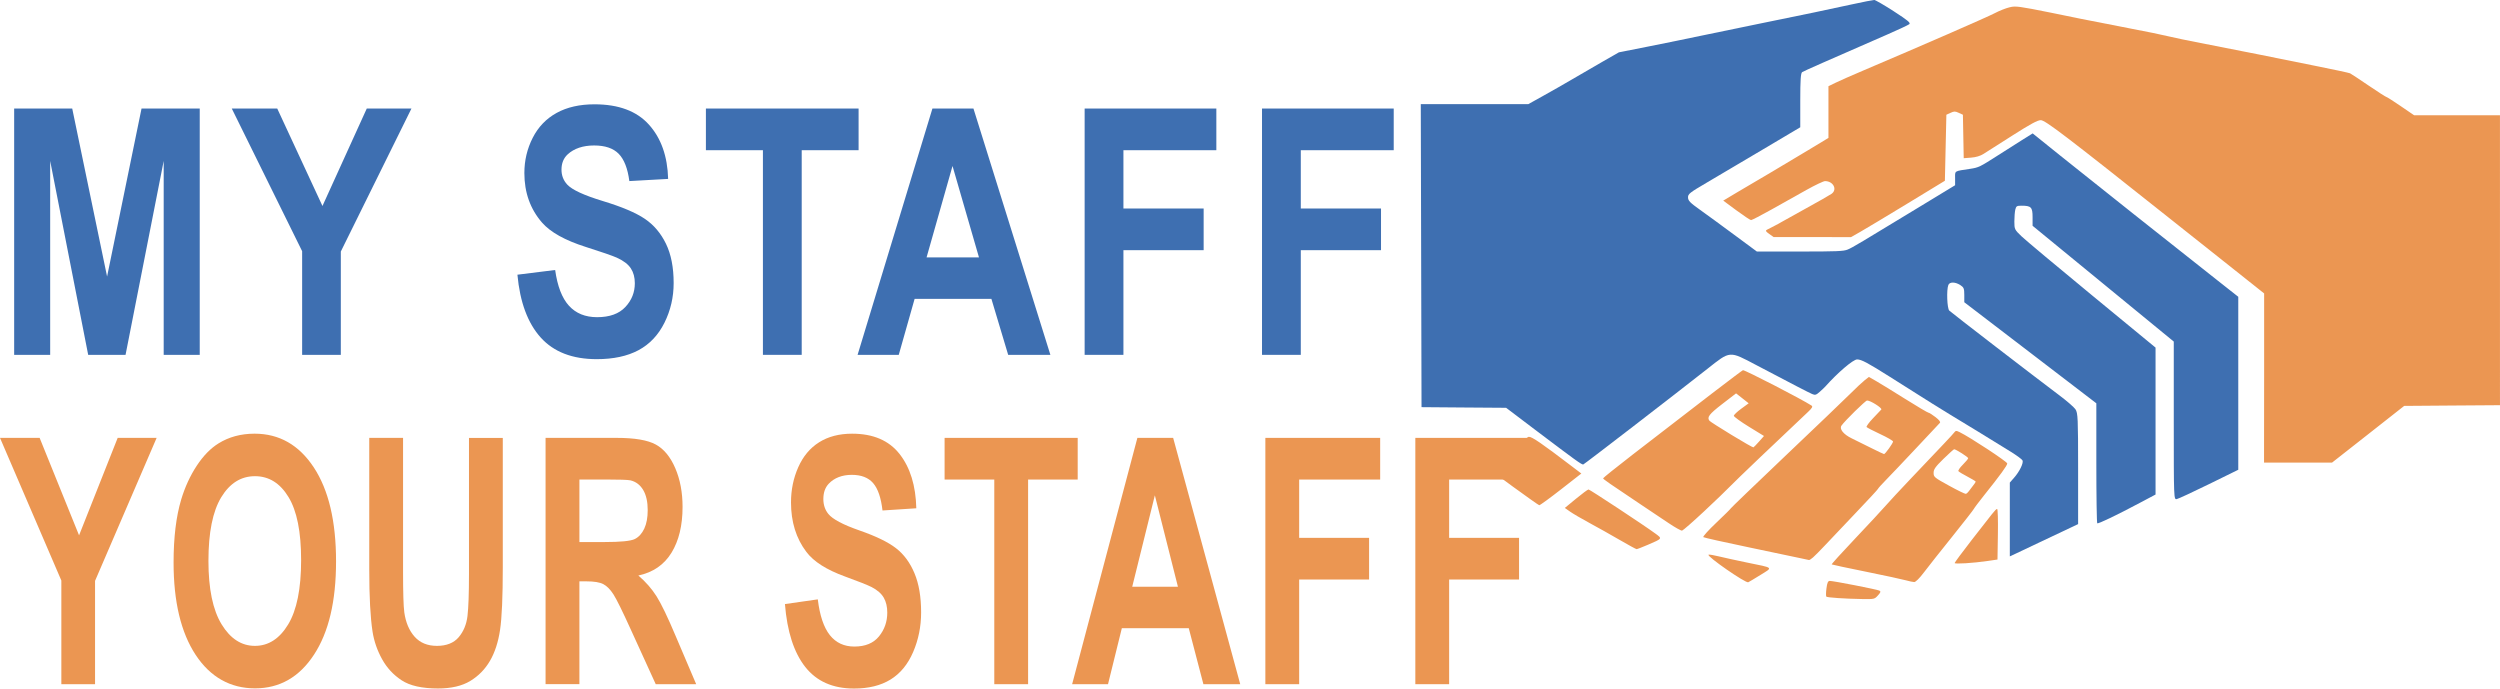
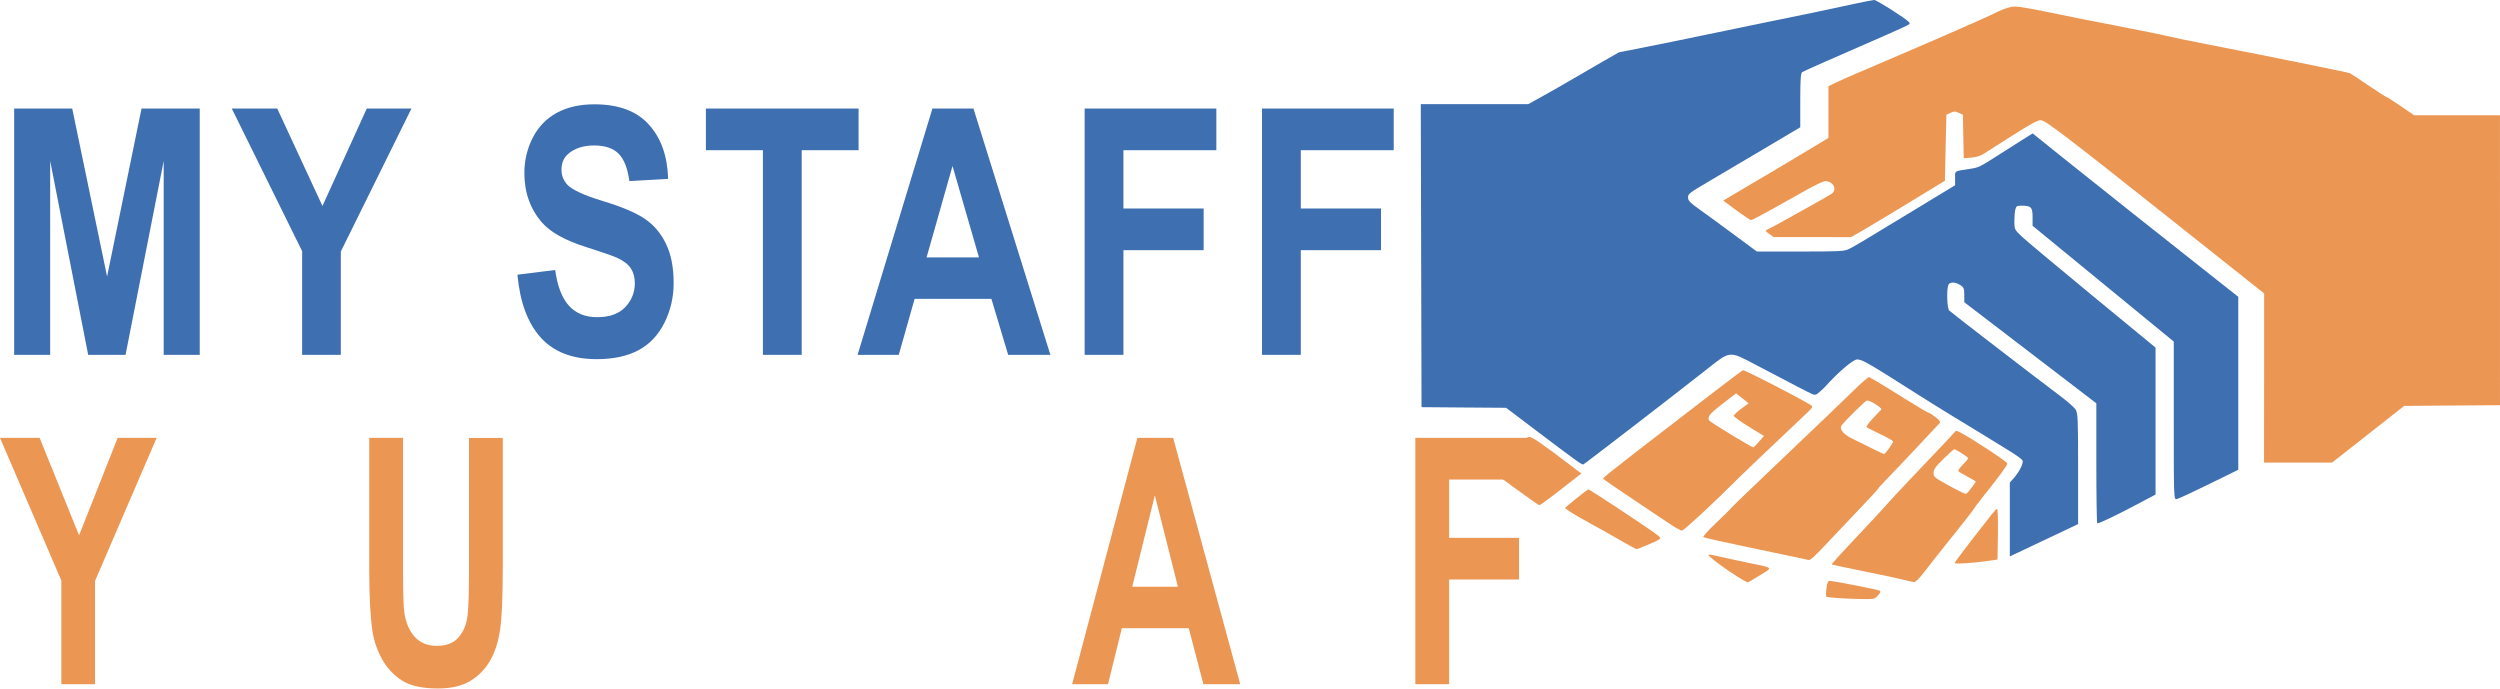
<svg xmlns="http://www.w3.org/2000/svg" id="a" viewBox="0 0 737.99 203.26">
  <path d="m553.24,0c-.34,0-3.32.58-6.61,1.3-7.51,1.64-13.44,2.88-27.06,5.65-5.92,1.2-13.78,2.83-17.48,3.61s-10.65,2.21-15.46,3.16l-8.74,1.73-4.93,2.82c-2.71,1.55-6.74,3.89-8.96,5.2s-6.01,3.47-8.43,4.81l-4.4,2.45h-31.76l.11,44.73.11,44.73,12.48.1,12.49.09,8.57,6.49c11.79,8.92,13.79,10.37,14.2,10.24.37-.11,27.03-20.66,36.58-28.18,6.93-5.47,6.41-5.42,14.55-1.13,11.28,5.94,15.41,8.07,16.43,8.51.9.38,1.17.31,2.24-.64.67-.59,1.42-1.3,1.67-1.58,3.67-4.12,8.22-7.99,9.37-7.99,1.26,0,3.13,1,9.65,5.12,11.48,7.27,16,10.11,17.95,11.26,2.39,1.42,13.23,8.05,17.76,10.87,1.76,1.09,3.33,2.25,3.47,2.56.35.75-.88,3.29-2.48,5.1l-1.27,1.45v21.78l1.68-.78c.92-.43,4.5-2.13,7.95-3.77,3.45-1.64,7.23-3.42,8.4-3.97l2.13-1.01v-16.36c0-14.9-.07-16.46-.78-17.52-.43-.64-2.6-2.52-4.82-4.18-7.51-5.64-31.81-24.34-32.43-24.96-.65-.64-.85-6.1-.28-7.56.37-.96,2.01-.95,3.53.02,1.04.67,1.18,1.03,1.18,2.92v2.15l19.49,14.91,19.49,14.92v17.61c0,9.68.12,17.69.27,17.81.28.23,5.78-2.41,12.84-6.17l4.37-2.32v-43.37l-18.71-15.4c-10.29-8.47-19.67-16.32-20.84-17.44-2.06-1.97-2.13-2.1-2.13-4.4,0-1.3.13-2.88.28-3.51.25-1.01.45-1.14,1.82-1.14,2.85,0,3.28.44,3.28,3.35v2.58l20.84,17.09,20.84,17.09v23.34c0,23.29,0,23.35.91,23.15.5-.11,4.79-2.1,9.52-4.42l8.61-4.23v-51.06l-6.04-4.76c-11.46-9.02-38.36-30.37-46.5-36.91l-8.15-6.56-3.28,2.05c-1.8,1.12-4.98,3.15-7.07,4.49-5.21,3.34-5.61,3.53-8,3.9-4.98.76-4.55.5-4.55,2.8v2.06l-10.53,6.4c-17.48,10.63-19.7,11.96-21.17,12.58-1.21.51-3.25.59-14.12.59h-12.7l-6.71-4.96c-3.68-2.73-8.25-6.06-10.14-7.41-2.86-2.03-3.45-2.64-3.47-3.58-.03-1.03.43-1.4,5.53-4.39,3.06-1.79,10.52-6.2,16.58-9.8l11.02-6.54v-7.96c0-5.93.14-8.05.56-8.32.5-.33,6.96-3.18,25.21-11.14,3.2-1.4,6.09-2.75,6.41-3.01.47-.38-.38-1.09-4.59-3.82-2.85-1.84-5.46-3.35-5.8-3.35h0Z" style="fill:#3e6fb1;" />
  <path d="m594.7,1.93c-.6.01-1,.11-1.54.24-1.08.26-3.02,1.03-4.3,1.71-2.09,1.11-21.9,9.75-38.58,16.83-3.5,1.48-7.29,3.16-8.44,3.72l-2.09,1.02v15.26l-5.92,3.58c-3.26,1.97-8.27,4.96-11.14,6.65-2.87,1.68-7.2,4.23-9.62,5.67l-4.38,2.61,3.88,2.87c2.14,1.58,4.09,2.88,4.34,2.88s2.97-1.41,6.06-3.14c3.09-1.73,7.72-4.32,10.28-5.76,2.56-1.43,5.04-2.61,5.49-2.61,2.42,0,3.71,2.46,1.95,3.74-.46.34-3.9,2.3-7.65,4.36s-7.02,3.88-7.26,4.04-1.14.66-2,1.09c-.85.44-1.83.94-2.18,1.12-.51.27-.38.51.67,1.25l1.29.92h11.42s11.42.02,11.42.02l2.77-1.57c1.52-.87,7.76-4.61,13.86-8.32l11.09-6.75.22-9.75.22-9.74,1.22-.56c1.1-.5,1.34-.5,2.44,0l1.22.56.12,6.41.12,6.42,2.19-.17c1.43-.11,2.69-.49,3.64-1.09.8-.51,4.65-2.95,8.55-5.44,5.29-3.37,7.42-4.53,8.37-4.53,1.3,0,7.32,4.59,38.42,29.3,5.24,4.17,13.58,10.79,18.53,14.71l8.98,7.14v23.26c-.02,12.8-.03,24.03-.03,24.97v1.71h20.07l10.66-8.37,10.64-8.37,14.14-.11,14.14-.1V34.02h-25.35l-3.95-2.7c-2.17-1.48-4.07-2.7-4.23-2.7s-2.51-1.5-5.22-3.35c-2.71-1.85-5.19-3.48-5.5-3.63s-4.9-1.13-10.2-2.19-12.82-2.58-16.73-3.37-10.99-2.19-15.74-3.1-9.85-1.97-11.31-2.34-6.25-1.35-10.64-2.18-11.08-2.14-14.86-2.91c-14.18-2.91-17.75-3.64-19.55-3.61h0Zm-80.2,107.36c-.36.11-12.7,9.54-32.51,24.88-4.82,3.73-8.76,6.89-8.76,7.03,0,.24,2.01,1.64,11.09,7.7,2.56,1.71,6.25,4.17,8.19,5.48s3.75,2.32,4.03,2.26,3.2-2.61,6.49-5.68c3.29-3.07,6.76-6.41,7.72-7.42,1.39-1.47,14.43-13.92,22.98-21.95,1.2-1.13,1.45-1.58,1.04-1.86-2.8-1.84-19.77-10.59-20.26-10.45h0Zm37.21,1.97l-1.21.94c-.67.52-2.62,2.34-4.32,4.04s-10.34,9.96-19.18,18.36c-8.84,8.41-16.08,15.37-16.08,15.47s-1.9,1.99-4.23,4.19-4.07,4.14-3.88,4.3,6.23,1.51,13.43,3.01c7.19,1.5,14.08,2.95,15.3,3.22s2.34.51,2.48.53.67-.33,1.19-.78,2.11-2.05,3.52-3.56,5.51-5.83,9.1-9.6c3.6-3.77,6.54-6.95,6.54-7.07s1.06-1.31,2.36-2.63,5.32-5.56,8.94-9.42,6.76-7.2,6.97-7.43c.26-.27-.19-.85-1.29-1.7-.92-.71-1.85-1.3-2.06-1.3-.21,0-3.3-1.82-6.87-4.06-3.57-2.23-7.43-4.62-8.59-5.28l-2.12-1.21h0Zm-39.23,4.86l1.86,1.46,1.86,1.47-2.19,1.6c-1.21.88-2.19,1.82-2.19,2.09s2,1.72,4.45,3.23l4.45,2.73-1.44,1.63c-.79.9-1.55,1.67-1.68,1.73s-3.03-1.59-6.44-3.67-6.35-3.95-6.53-4.18c-.81-1.03-.12-1.94,3.76-4.94l4.1-3.16h0Zm38.68,2.11c.99-.02,4.56,2.26,4.19,2.66-.2.21-1.3,1.38-2.47,2.61s-2.01,2.38-1.87,2.56,1.96,1.13,4.03,2.09,3.78,1.95,3.78,2.19c0,.49-2.31,3.7-2.66,3.7-.12,0-1.82-.8-3.77-1.78s-4.57-2.27-5.82-2.88c-2.38-1.15-3.66-2.76-2.98-3.73,1.02-1.46,7.1-7.42,7.57-7.43h0Zm26.29,9c-.22.02-.37.17-.6.47-.51.67-3.05,3.36-12.85,13.65-2.97,3.12-6.3,6.71-7.4,7.97s-5.15,5.63-9.02,9.71-6.97,7.5-6.87,7.58,4.66,1.05,10.14,2.16,10.76,2.25,11.74,2.53,2.09.51,2.48.52c.42.01,1.59-1.15,2.88-2.87,1.19-1.58,4.94-6.32,8.32-10.52,3.37-4.21,6.25-7.89,6.39-8.19s1.48-2.08,2.98-3.96c4.94-6.19,6.89-8.87,6.89-9.47,0-.52-11.05-7.79-14.05-9.24-.51-.25-.81-.37-1.03-.35h0Zm-126.14,1.72c-.06,0-.12.01-.17.03-.57.25-12.28,8.7-12.28,8.86,0,.24,15.2,11.3,15.52,11.3.24,0,3.14-2.11,6.43-4.68l5.99-4.68-2.88-2.19c-8.66-6.6-11.66-8.68-12.61-8.65h0Zm125.56,3.67c.51,0,4.13,2.31,4.13,2.63,0,.19-.71,1.06-1.58,1.92s-1.46,1.72-1.3,1.92,1.36.93,2.69,1.62,2.41,1.35,2.41,1.47-.35.64-.78,1.17-.99,1.27-1.25,1.65-.66.73-.89.78-2.46-1.04-4.96-2.42c-4.34-2.38-4.55-2.55-4.55-3.78,0-1.05.53-1.79,2.92-4.13,1.61-1.56,3.02-2.84,3.15-2.84h0Zm-107.96,11.87c-.2,0-1.85,1.22-3.67,2.72l-3.31,2.73,1.55,1.09c.85.6,3.45,2.12,5.77,3.37,2.32,1.25,6.31,3.49,8.87,4.98,2.56,1.49,4.81,2.71,4.99,2.72s1.68-.57,3.33-1.28c4.36-1.88,4.31-1.79,2.19-3.34-3.32-2.44-19.34-13-19.71-13h0Zm120.56,5.77c-.41.11-1.25,1.17-7.44,9.16-2.76,3.56-5.02,6.61-5.02,6.78,0,.36,5.49.02,9.76-.61l2.88-.42.12-7.47c.07-4.11-.03-7.46-.22-7.45-.03,0-.06,0-.08,0h0Zm-85.01,13.46c-.05,0-.09.02-.11.03-.57.47,10.97,8.47,11.72,8.13.27-.12,1.92-1.11,3.66-2.19,3.68-2.29,4.04-1.98-4.07-3.64-2.96-.61-6.67-1.42-8.23-1.8-1.37-.33-2.59-.55-2.97-.53h0Zm35.7,7.76c-.55,0-.78.52-1,2.22-.16,1.22-.17,2.31-.03,2.43.33.27,5.54.62,10.41.7,3.77.06,3.81.05,4.82-1.07.82-.9.9-1.17.42-1.42-.7-.35-13.55-2.86-14.62-2.86h0Z" style="fill:#eb9652;" />
  <g>
    <path d="m4.18,104.75V32.04h17.14l10.29,49.6,10.17-49.6h17.18v72.71h-10.64v-57.24l-11.26,57.24h-11.03l-11.22-57.24v57.24H4.18Z" style="fill:#3e6fb1;" />
    <path d="m89.19,104.75v-30.6l-20.77-42.11h13.42l13.35,28.77,13.08-28.77h13.19l-20.85,42.21v30.5h-11.41Z" style="fill:#3e6fb1;" />
    <path d="m152.74,81.09l11.14-1.39c.67,4.79,2.03,8.32,4.08,10.56,2.05,2.25,4.82,3.37,8.3,3.37,3.69,0,6.47-1,8.34-3,1.87-2,2.8-4.34,2.8-7.02,0-1.72-.39-3.18-1.18-4.39-.79-1.21-2.16-2.26-4.12-3.15-1.34-.6-4.4-1.65-9.17-3.17-6.14-1.95-10.44-4.35-12.92-7.19-3.48-4-5.22-8.88-5.22-14.63,0-3.7.82-7.17,2.46-10.39,1.64-3.22,4-5.68,7.08-7.37,3.08-1.69,6.8-2.53,11.16-2.53,7.12,0,12.48,2,16.07,6,3.6,4,5.49,9.34,5.67,16.02l-11.45.64c-.49-3.74-1.54-6.42-3.15-8.06-1.61-1.64-4.03-2.45-7.25-2.45s-5.93.88-7.81,2.63c-1.21,1.12-1.82,2.63-1.82,4.51,0,1.72.57,3.19,1.7,4.41,1.44,1.55,4.95,3.17,10.52,4.86,5.57,1.69,9.69,3.43,12.36,5.23,2.67,1.8,4.76,4.27,6.27,7.39,1.51,3.12,2.26,6.99,2.26,11.58,0,4.17-.9,8.07-2.71,11.71-1.81,3.64-4.36,6.34-7.66,8.11-3.3,1.77-7.42,2.65-12.34,2.65-7.17,0-12.68-2.12-16.52-6.37-3.84-4.25-6.14-10.44-6.89-18.57Z" style="fill:#3e6fb1;" />
    <path d="m225.21,104.75v-60.41h-16.83v-12.3h45.07v12.3h-16.79v60.41h-11.45Z" style="fill:#3e6fb1;" />
    <path d="m310.07,104.75h-12.46l-4.95-16.52h-22.67l-4.68,16.52h-12.15l22.09-72.71h12.11l22.71,72.71Zm-21.08-28.77l-7.81-26.98-7.66,26.98h15.47Z" style="fill:#3e6fb1;" />
    <path d="m320.18,104.75V32.04h38.88v12.3h-27.43v17.21h23.68v12.3h-23.68v30.9h-11.45Z" style="fill:#3e6fb1;" />
    <path d="m372.54,104.75V32.04h38.88v12.3h-27.43v17.21h23.68v12.3h-23.68v30.9h-11.45Z" style="fill:#3e6fb1;" />
  </g>
  <g>
    <path d="m18.11,201.97v-30.6L0,129.26h11.7l11.64,28.77,11.4-28.77h11.5l-18.18,42.21v30.5h-9.95Z" style="fill:#eb9652;" />
-     <path d="m51.24,166.07c0-7.41.75-13.62,2.26-18.65,1.12-3.7,2.66-7.03,4.6-9.97,1.94-2.94,4.08-5.12,6.39-6.55,3.08-1.92,6.63-2.88,10.66-2.88,7.28,0,13.11,3.32,17.49,9.97,4.37,6.65,6.56,15.89,6.56,27.72s-2.17,20.92-6.51,27.55c-4.34,6.63-10.14,9.94-17.4,9.94s-13.2-3.3-17.54-9.89c-4.34-6.6-6.51-15.68-6.51-27.25Zm10.29-.5c0,8.23,1.29,14.47,3.88,18.72,2.59,4.25,5.87,6.37,9.85,6.37s7.25-2.11,9.8-6.32c2.55-4.22,3.83-10.54,3.83-18.97s-1.24-14.55-3.73-18.65-5.78-6.15-9.9-6.15-7.43,2.08-9.95,6.22c-2.52,4.15-3.78,10.41-3.78,18.77Z" style="fill:#eb9652;" />
    <path d="m109,129.26h9.98v39.38c0,6.25.12,10.3.37,12.15.43,2.98,1.44,5.37,3.05,7.17,1.61,1.8,3.81,2.7,6.59,2.7s4.97-.85,6.41-2.55c1.44-1.7,2.3-3.79,2.6-6.27.29-2.48.44-6.6.44-12.35v-40.22h9.98v38.19c0,8.73-.27,14.9-.81,18.5s-1.53,6.65-2.98,9.13c-1.45,2.48-3.39,4.46-5.82,5.93-2.43,1.47-5.6,2.21-9.51,2.21-4.72,0-8.3-.8-10.74-2.41-2.44-1.6-4.37-3.69-5.78-6.25-1.42-2.56-2.35-5.25-2.8-8.06-.65-4.17-.98-10.32-.98-18.45v-38.79Z" style="fill:#eb9652;" />
-     <path d="m161.05,201.97v-72.71h21.01c5.28,0,9.12.65,11.52,1.96s4.31,3.63,5.75,6.97c1.44,3.34,2.16,7.16,2.16,11.46,0,5.46-1.09,9.96-3.27,13.52-2.18,3.55-5.44,5.79-9.78,6.72,2.16,1.85,3.94,3.89,5.35,6.1,1.4,2.22,3.3,6.15,5.68,11.8l6.04,14.18h-11.94l-7.22-15.82c-2.56-5.65-4.32-9.22-5.26-10.69-.94-1.47-1.95-2.48-3-3.03-1.06-.55-2.73-.82-5.03-.82h-2.02v30.35h-9.98Zm9.98-41.96h7.39c4.79,0,7.78-.3,8.97-.89,1.19-.6,2.12-1.62,2.8-3.08s1.01-3.27,1.01-5.46c0-2.45-.44-4.42-1.33-5.93-.89-1.5-2.14-2.46-3.76-2.85-.81-.17-3.24-.25-7.28-.25h-7.79v18.45Z" style="fill:#eb9652;" />
-     <path d="m231.7,178.32l9.71-1.39c.58,4.79,1.77,8.32,3.56,10.56,1.79,2.25,4.2,3.37,7.23,3.37,3.22,0,5.64-1,7.27-3,1.63-2,2.45-4.34,2.45-7.02,0-1.72-.34-3.18-1.03-4.39-.69-1.21-1.88-2.26-3.59-3.15-1.17-.6-3.83-1.65-7.99-3.17-5.35-1.95-9.11-4.35-11.26-7.19-3.04-4-4.55-8.88-4.55-14.63,0-3.7.71-7.17,2.14-10.39,1.43-3.22,3.48-5.68,6.17-7.37,2.69-1.69,5.93-2.53,9.73-2.53,6.21,0,10.88,2,14.01,6,3.14,4,4.78,9.34,4.94,16.02l-9.98.65c-.43-3.74-1.34-6.42-2.75-8.06-1.41-1.64-3.51-2.46-6.32-2.46s-5.17.88-6.81,2.63c-1.06,1.12-1.58,2.63-1.58,4.51,0,1.72.49,3.19,1.48,4.41,1.26,1.55,4.32,3.17,9.17,4.86,4.86,1.69,8.45,3.43,10.78,5.23,2.33,1.8,4.15,4.26,5.46,7.39,1.32,3.12,1.97,6.99,1.97,11.58,0,4.17-.79,8.07-2.36,11.71-1.57,3.64-3.8,6.34-6.68,8.11-2.88,1.77-6.46,2.65-10.76,2.65-6.25,0-11.05-2.12-14.4-6.37-3.35-4.25-5.35-10.44-6-18.57Z" style="fill:#eb9652;" />
-     <path d="m293.51,201.97v-60.41h-14.67v-12.3h39.29v12.3h-14.64v60.41h-9.98Z" style="fill:#eb9652;" />
    <path d="m366.1,201.97h-10.86l-4.32-16.52h-19.76l-4.08,16.52h-10.59l19.26-72.71h10.56l19.8,72.71Zm-18.38-28.77l-6.81-26.98-6.68,26.98h13.49Z" style="fill:#eb9652;" />
-     <path d="m373.53,201.97v-72.71h33.89v12.3h-23.91v17.21h20.64v12.3h-20.64v30.9h-9.98Z" style="fill:#eb9652;" />
    <path d="m417.8,201.97v-72.71h33.89v12.3h-23.91v17.21h20.64v12.3h-20.64v30.9h-9.98Z" style="fill:#eb9652;" />
  </g>
</svg>